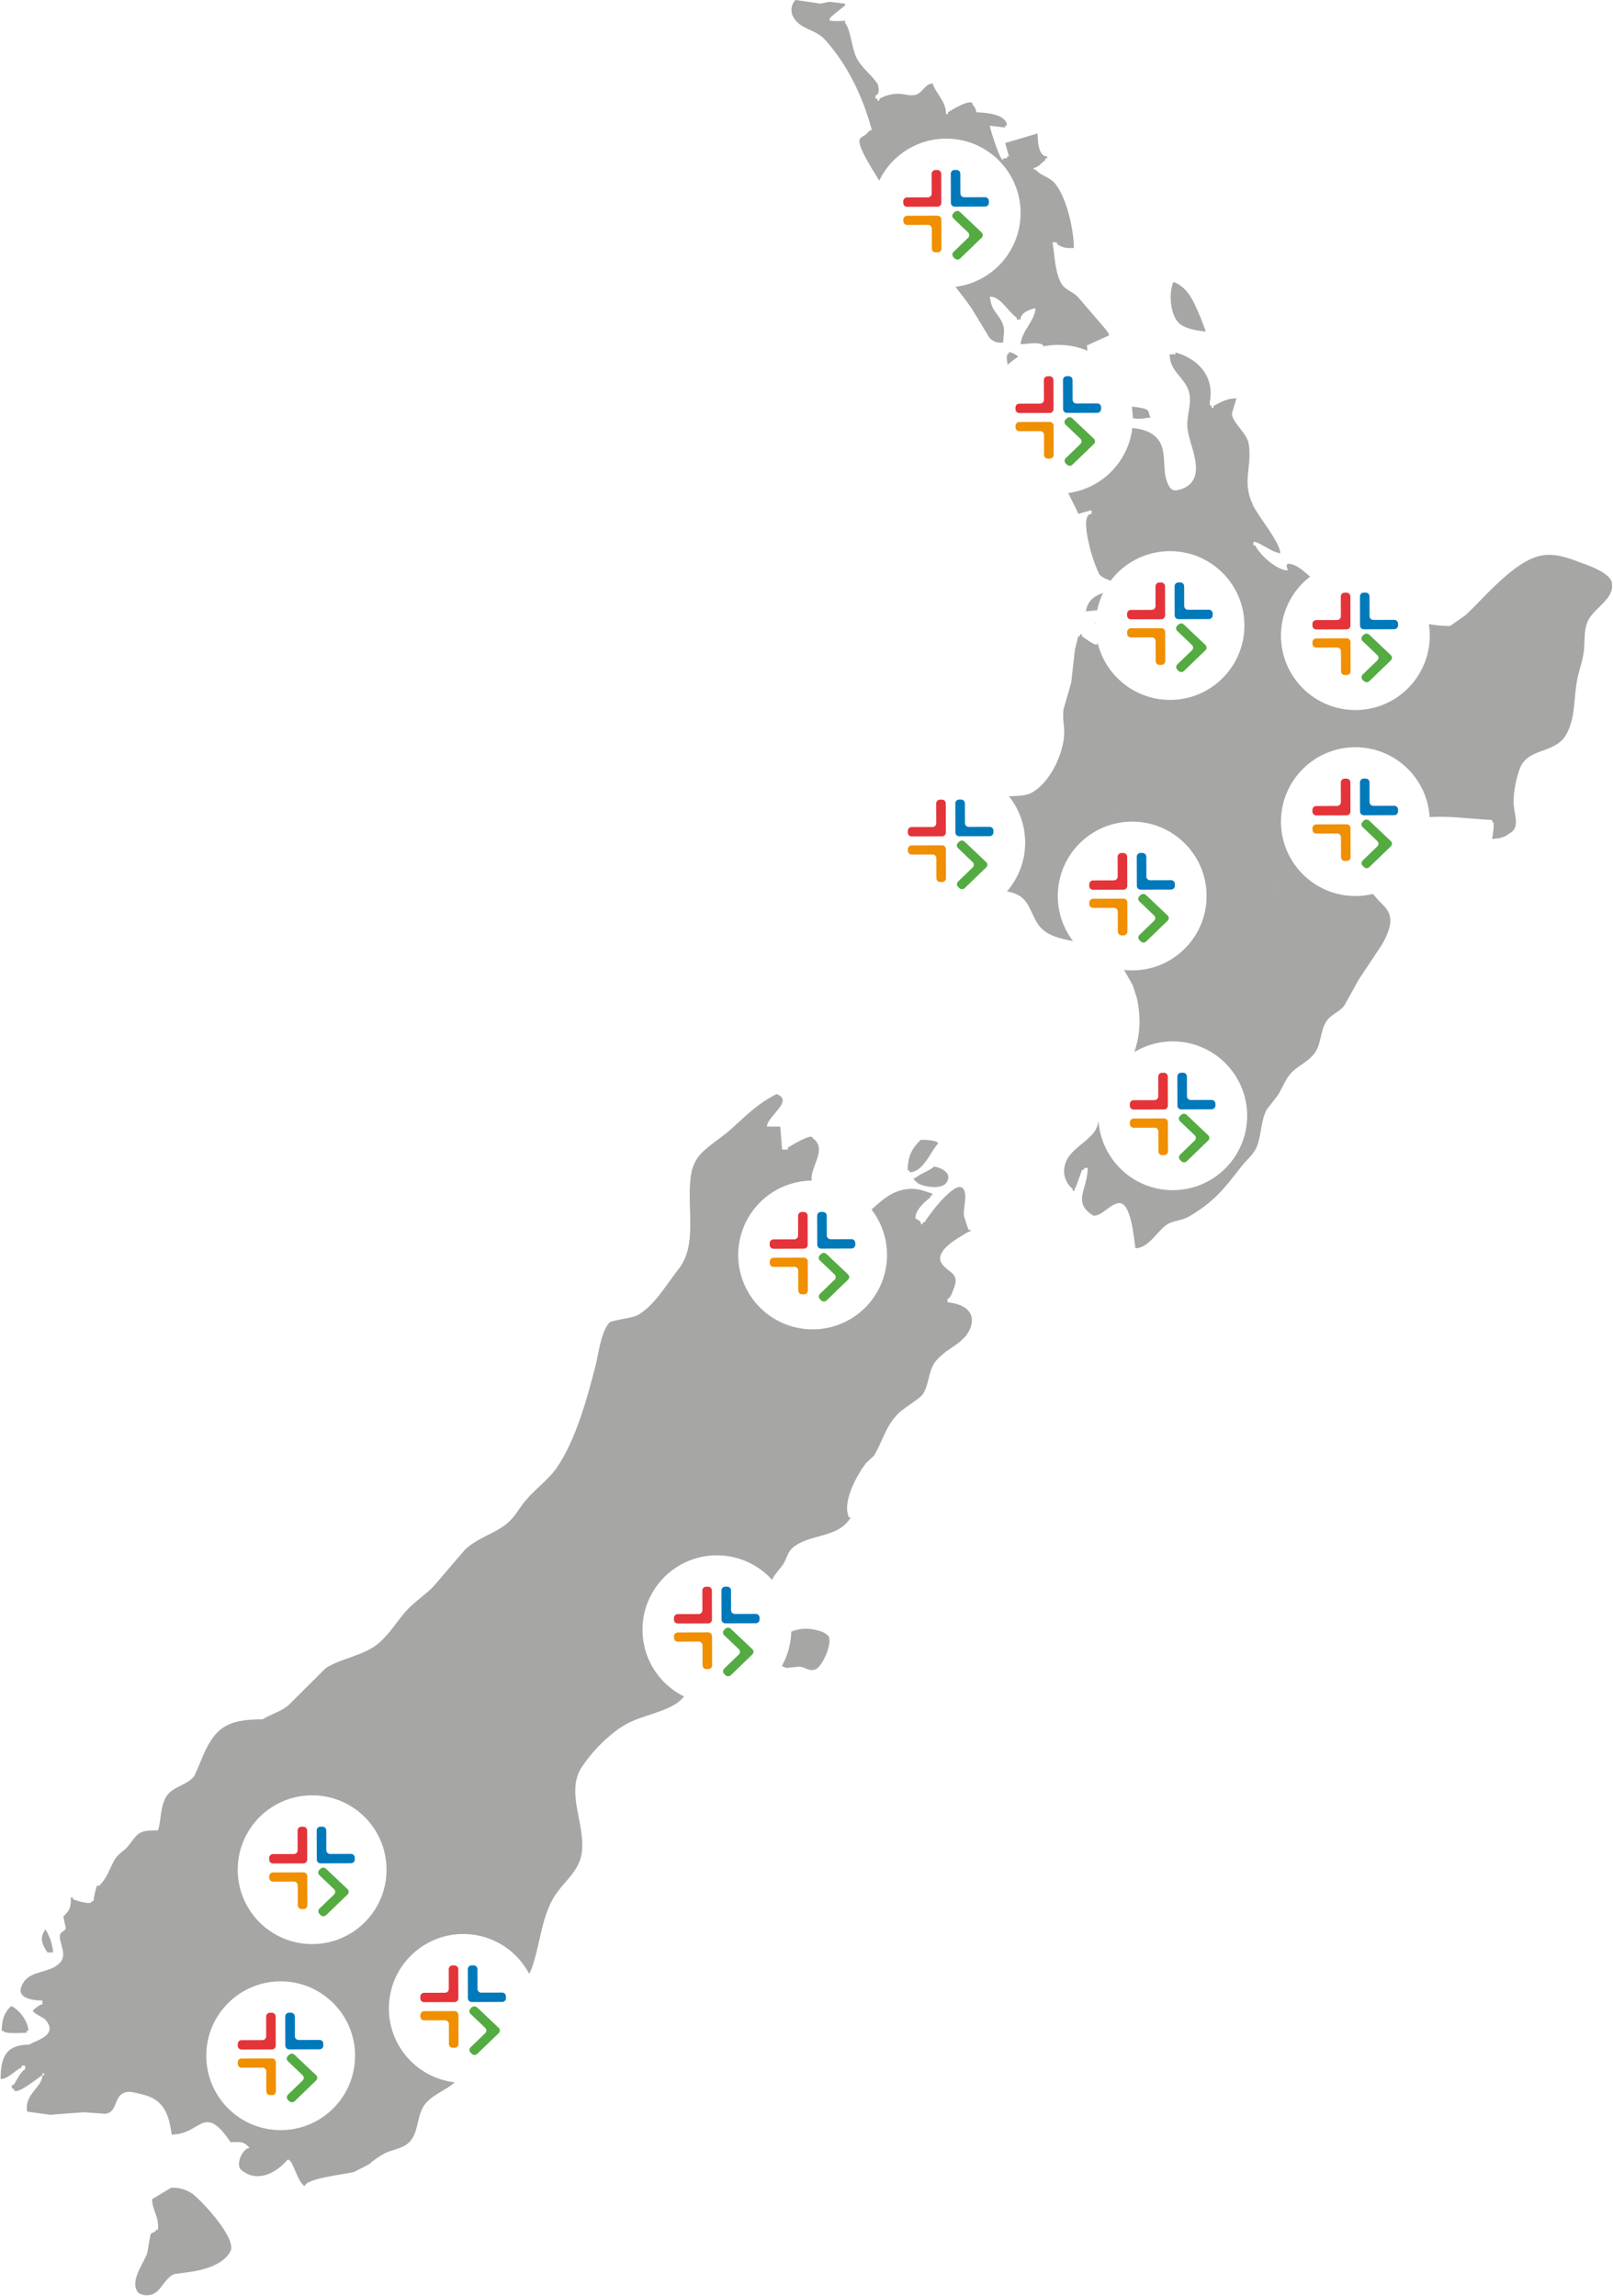
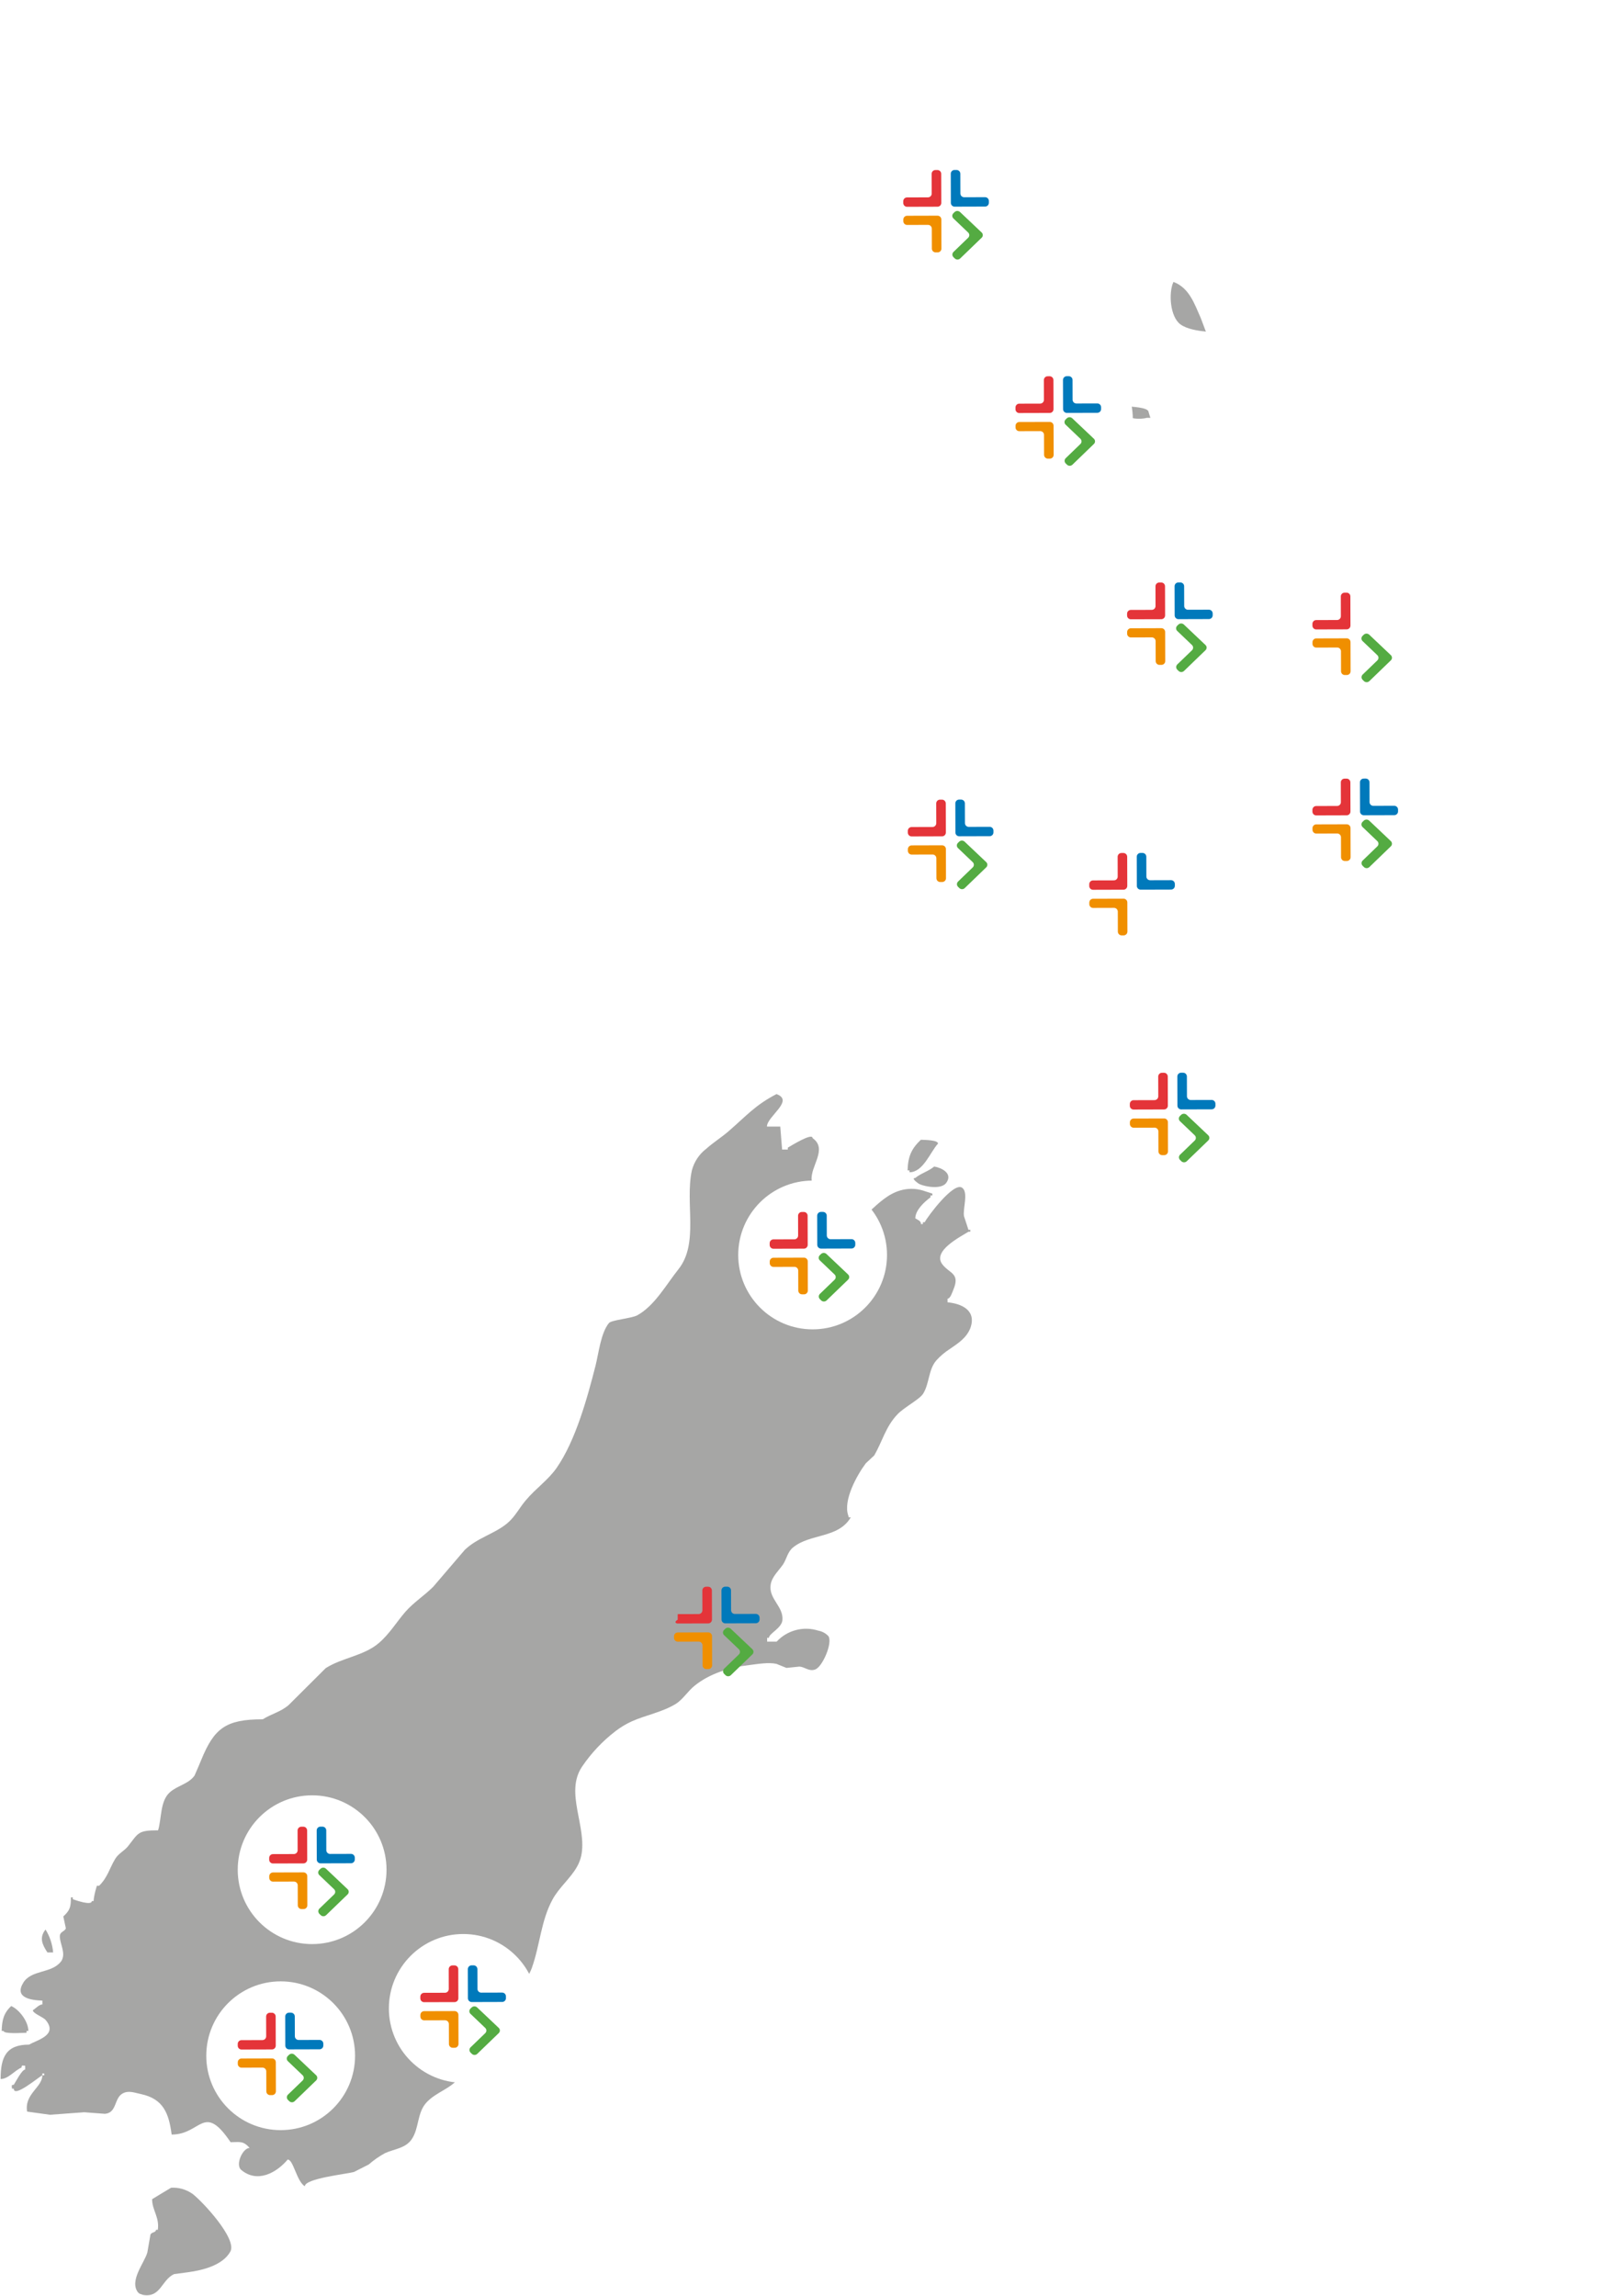
<svg xmlns="http://www.w3.org/2000/svg" width="477" height="679" viewBox="0 0 477 679" fill="none">
-   <path d="M476.575 171.94C475.616 169.435 470.475 167.49 468.265 166.691C464.838 165.438 461.173 163.851 457.078 164.131C456.635 164.16 456.196 164.221 455.763 164.315C447.83 165.881 439.197 176.498 433.431 181.91L428.829 185.15C420.519 185.15 415.141 182.374 408.351 179.75C402.304 177.417 396.333 175.742 390.599 172.88C387.603 171.368 385.21 167.717 381.858 166.853C380.058 166.4 380.446 167.458 380.834 168.711C377.601 168.711 372.546 164.121 371.242 161.366C370.304 161.366 370.692 161.01 370.692 160.232C372.503 160.232 375.564 163.148 378.593 163.624C378.593 160.383 372.061 152.726 370.455 149.312V149.204C367.222 142.259 370.304 138.317 369.302 131.426C368.796 127.981 364.312 125.01 364.312 122.245C364.775 120.787 365.217 119.297 365.659 117.817C362.835 117.817 361.068 118.897 358.88 120.074V120.625H358.33V120.074C357.371 120.074 357.845 118.573 357.931 117.838C358.718 110.677 353.857 105.957 347.606 104.24V104.791H345.903C345.903 109.911 350.214 111.423 351.551 115.732C352.629 119.232 350.883 122.569 351.13 126.285C351.432 131.037 355.927 138.609 352.208 142.864C351.368 143.749 350.308 144.394 349.137 144.733C347.24 145.348 346.302 145.1 345.407 143.242C344.844 141.969 344.515 140.604 344.437 139.214C344.136 135.898 344.437 132.323 342.357 129.828C338.628 125.388 331.482 126.857 325.759 126.08L324.875 125.939C325.227 125.464 325.419 124.889 325.425 124.297C325.369 123.203 324.765 122.212 323.819 121.662C324.025 121.321 324.195 120.959 324.326 120.582C325.242 118.033 325.199 114.155 323.83 112.827C322.461 111.498 320.597 111.433 319.163 110.667C318.085 110.667 318.171 109.316 318.031 108.398C321.631 108.398 321.858 104.758 321.416 102.177C323.496 101.248 325.565 100.287 327.624 99.347C328.702 99.347 326.794 97.187 326.32 96.647L318.775 87.833C317.029 86.084 314.83 85.814 313.645 83.448C311.92 79.981 311.91 75.607 311.252 71.664H312.492C312.492 72.669 314.895 73.36 315.876 73.36H317.568C317.568 67.722 315.218 57.58 311.608 53.854C310.023 52.212 307.674 51.942 306.273 50.17C305.518 50.17 305.734 50.343 305.734 49.63C306.93 49.63 308.202 47.978 309.118 47.362V46.811C309.862 46.811 309.668 46.995 309.668 46.261C306.93 46.261 306.898 41.389 306.844 39.477L297.251 42.307C297.64 43.636 298.006 44.932 298.383 46.261C297.618 46.261 297.834 46.066 297.834 46.811H296.648V47.362C295.678 47.362 292.93 38.646 292.692 37.177L297.208 37.728V37.177H297.758C297.758 33.731 291.291 33.288 288.726 33.224C288.631 32.371 288.251 31.576 287.648 30.966C287.648 28.633 280.988 32.781 280.319 33.224V33.764H279.77C279.77 29.843 276.827 27.877 275.814 24.713C273.659 24.713 272.807 27.337 271.04 27.953C269.272 28.569 267.483 27.748 265.651 27.726C263.683 27.746 261.751 28.262 260.035 29.227V29.778H259.486V29.227C258.623 29.227 258.936 28.882 258.936 28.147C259.809 28.147 259.777 27.175 259.895 26.408C259.809 25.955 259.712 25.48 259.626 24.993C257.869 22.185 254.937 20.23 253.418 17.335C251.715 14.095 251.919 9.775 249.904 6.675V6.124C248.406 6.27 246.897 6.27 245.399 6.124V5.584C244.763 5.584 248.923 2.43 249.904 1.62V1.08L245.399 0.529C244.461 0.724 243.513 0.896 242.575 1.08C240.139 0.702 237.693 0.313 235.235 0C234.386 0.893 233.958 2.108 234.06 3.337C234.147 3.705 234.211 4.061 234.287 4.418C236.205 8.803 240.969 8.446 243.879 11.654C250.702 19.161 255.239 28.774 257.815 38.473C256.888 38.473 256.629 39.391 255.929 39.866C255.228 40.342 254.323 40.644 254.161 41.454C253.644 43.96 259.841 52.817 261.199 55.495H261.738C261.738 56.23 261.555 56.035 262.288 56.035V55.495C263.193 55.495 263.258 54.556 263.581 53.854C264.196 52.439 264.659 49.728 266.136 48.917C270.253 46.628 271.859 49.998 274.144 43.603H275.221V44.154C276.159 44.154 275.739 45.083 275.685 45.828C275.211 51.909 266.771 53.497 267.871 59.87C268.485 63.499 271.977 66.674 273.777 69.785C275.308 72.863 276.827 75.942 278.369 79.02C281.041 83.275 284.577 87.131 287.379 91.279L292.542 99.812C293.548 101.018 295.129 101.58 296.669 101.281C296.669 99.39 297.273 97.662 296.562 95.88C295.182 92.456 293.145 92.165 292.746 87.704C295.98 87.704 298.135 92.305 300.647 93.914C300.647 94.843 300.981 94.465 301.778 94.465C301.778 92.024 306.273 91.009 306.251 91.225C305.842 95.156 302.274 97.706 301.778 101.799C303.815 101.799 306.089 101.14 307.986 101.799C309.495 101.799 309.625 111.952 309.064 113.68C309.064 112.838 306.477 112.146 305.701 111.379C302.975 108.733 302.403 105.007 298.351 104.067V104.618C297.273 104.618 297.887 107.145 298.006 107.956C298.857 113.712 302.608 118.292 304.731 123.455C305.809 126.036 305.928 129.19 307.275 131.631H307.512C307.717 131.992 307.951 132.335 308.213 132.657L308.31 132.755C309.194 133.868 310.568 134.474 311.985 134.375C314.087 134.159 315.326 132.053 317.277 131.545C321.707 130.346 328.346 132.571 327.85 137.853L325.511 137.194C323.183 136.805 321.135 137.907 319.389 138.987V139.538H318.851C318.851 138.015 315.154 135.509 314.119 137.269C312.211 140.51 317.773 148.848 318.851 151.969L322.795 150.889V151.969C320.64 151.969 320.941 156.16 321.944 160.481C322.624 163.663 323.654 166.76 325.015 169.715C325.986 171.184 328.195 171.444 329.564 172.329C330.501 172.329 330.113 173.237 330.113 174.036L327.214 175.008C323.981 176.088 321.825 177.071 321.082 180.819C322.968 180.646 324.832 180.441 326.729 180.268V180.819H326.18C326.18 182.126 324.821 183.346 323.916 184.21C323.916 186.457 326.923 188.369 324.466 190.432C324.466 191.512 320.758 188.714 319.95 188.163V187.623H319.4C319.4 188.369 319.573 188.163 318.861 188.163C318.538 189.503 318.204 190.821 317.88 192.149C317.514 195.389 317.126 198.576 316.803 201.794C316.048 204.43 315.294 207.044 314.529 209.679C314.065 212.541 314.97 215.155 314.636 218.093C314.648 218.113 314.648 218.138 314.636 218.158C313.968 223.774 310.573 230.968 305.658 234.122C302.328 236.282 297.737 234.77 294.083 236.282C289.384 236.282 284.577 239.284 281.322 242.179C279.724 243.382 278.639 245.145 278.282 247.115C277.862 251.641 283.488 259.979 287.541 261.848C291.593 263.716 297.327 262.571 301.282 264.818C305.238 267.064 305.141 272.789 309.043 275.489C311.608 277.282 314.658 277.79 317.73 278.427C318.484 278.578 319.239 278.73 319.993 278.924C325.049 280.013 329.525 282.937 332.56 287.133L334.931 291.302C335.362 292.598 335.761 293.862 336.192 295.136C336.639 297.135 336.899 299.17 336.968 301.217C337.227 309.037 334.241 314.988 330.124 321.62L328.917 323.262L326.19 327.01C324.897 329.505 325.263 332.583 323.517 334.884C320.931 338.254 316.134 340.144 314.949 344.453C314.176 347.088 315.075 349.93 317.223 351.636V352.176H317.773V351.636C318.107 351.636 319.583 346.873 320.025 345.976H320.575C320.575 345.112 320.909 345.436 321.653 345.436C321.653 351.625 317.342 355.157 322.526 359.002C322.774 359.186 323.065 359.38 323.356 359.553C326.083 359.553 327.99 356.313 330.706 355.848C334.522 355.135 335.341 366.466 335.761 369.166C339.652 369.166 342.228 364.122 345.052 362.199C346.819 361 349.525 360.979 351.421 359.899C358.869 355.578 361.801 351.852 367.06 345.058C368.472 343.2 370.531 341.591 371.479 339.582C373.074 336.104 372.773 331.503 374.594 328.165L376.642 325.53L377.935 323.856C379.358 321.577 380.231 318.769 382.311 316.857C384.391 314.945 386.999 313.865 388.778 311.456C389 311.148 389.198 310.823 389.371 310.484C390.739 307.806 390.599 304.403 392.324 301.952C393.596 300.094 396.01 299.273 397.443 297.566C398.88 295.025 400.296 292.472 401.69 289.909C404.083 286.308 406.468 282.708 408.846 279.108C415.906 266.298 404.654 269.214 403.986 258.272C403.792 255.41 405.99 254.168 407.348 252.051C409.116 249.254 410.948 245.905 413.901 244.058C420.724 239.803 433.075 242.233 441.288 242.503V243.054C442.226 243.054 441.342 247.083 441.288 248.141C442.032 248.076 442.743 247.99 443.444 247.893L445.082 247.353C445.75 246.931 446.407 246.489 447.076 246.057C447.259 245.884 447.41 245.711 447.582 245.517C449.167 243.702 447.582 239.749 447.582 237.2V236.8C447.721 233.559 448.35 230.358 449.447 227.306C451.753 221.225 459.276 222.932 462.812 217.834C463.027 217.499 463.21 217.153 463.426 216.754C465.883 212.044 465.366 206.644 466.379 201.2C466.95 198.025 468.136 195.379 468.438 192.009C468.664 189.276 468.438 186.781 469.3 184.318C470.615 180.408 476.176 178.011 476.726 173.895V172.815C476.701 172.52 476.65 172.227 476.575 171.94ZM311.414 131.08L311.662 130.918L311.414 131.08ZM309.377 132.161L309.678 132.02L309.377 132.161ZM310.401 131.664L310.713 131.48L310.401 131.664ZM317.87 120.668C317.87 120.992 317.773 121.316 317.708 121.63C317.773 121.327 317.827 121.003 317.87 120.679V120.668ZM317.633 121.954L317.492 122.548L317.633 121.954ZM317.385 122.937C317.331 123.099 317.288 123.271 317.223 123.423C317.285 123.267 317.339 123.108 317.385 122.947V122.937ZM317.083 123.876C317.083 123.984 317.007 124.071 316.975 124.168C316.964 124.071 317.007 123.984 317.04 123.887L317.083 123.876ZM316.512 125.259L316.436 125.399L316.512 125.259ZM316.134 126.004L316.059 126.134L316.134 126.004ZM378.765 260.789L378.625 260.951L378.765 260.789ZM371.468 277.919L371.856 277.811L371.468 277.919ZM372.018 277.736L372.191 277.66L372.018 277.736ZM325.975 241.142C326.18 241.142 326.686 241.239 327.311 241.326C326.877 241.238 326.438 241.176 325.996 241.142H325.975ZM330.534 239.662V239.403C330.544 239.489 330.544 239.576 330.534 239.662ZM330.534 239.263C330.523 239.11 330.501 238.959 330.469 238.809C330.505 238.958 330.53 239.11 330.545 239.263H330.534ZM330.534 240.148C330.521 240.204 330.503 240.258 330.48 240.311C330.503 240.258 330.521 240.204 330.534 240.148ZM330.534 239.803V240.019C330.528 239.947 330.528 239.875 330.534 239.803ZM330.146 240.786C330.187 240.754 330.22 240.714 330.243 240.667L330.178 240.786H330.146ZM330.307 240.57C330.339 240.527 330.364 240.479 330.383 240.429L330.318 240.57H330.307ZM329.963 240.969L330.07 240.872L329.963 240.969ZM327.893 242.687L327.688 242.546C327.753 242.598 327.822 242.645 327.893 242.687ZM327.344 241.326H327.591H327.344ZM329.187 243.486L329.025 243.378L329.187 243.486ZM328.852 241.326H329.079H328.863H328.852ZM329.143 241.326L329.413 241.261L329.143 241.337V241.326ZM329.456 241.25C329.526 241.235 329.592 241.206 329.65 241.164C329.589 241.201 329.524 241.23 329.456 241.25ZM329.736 241.121C329.787 241.098 329.834 241.069 329.876 241.034C329.834 241.069 329.787 241.098 329.736 241.121ZM338.423 332.983L338.326 333.177L338.423 332.983ZM337.96 333.836L337.82 334.02L337.96 333.836ZM337.41 334.722L337.335 334.84L337.41 334.722ZM336.731 335.564L336.591 335.715C336.688 335.705 336.763 335.661 336.763 335.607L336.731 335.564ZM336.095 336.223L335.88 336.407C335.97 336.357 336.05 336.291 336.117 336.212L336.095 336.223ZM335.373 336.817L335.147 336.979L335.373 336.817ZM340.288 328.706L340.59 327.993L340.288 328.706ZM340.73 327.69C340.881 327.355 341.032 327.031 341.193 326.718C341.064 327.075 340.913 327.399 340.762 327.733L340.73 327.69ZM376.426 264.353C376.426 264.289 376.426 264.235 376.502 264.17C376.577 264.105 376.48 264.332 376.459 264.397L376.426 264.353ZM376.685 263.738L376.793 263.511L376.685 263.738ZM376.976 263.133L377.105 262.906L376.976 263.133ZM377.31 262.55C377.353 262.472 377.4 262.396 377.45 262.323C377.409 262.411 377.373 262.501 377.342 262.593L377.31 262.55ZM377.677 262.01L377.827 261.783C377.769 261.842 377.721 261.912 377.687 261.988L377.677 262.01ZM378.075 261.459L378.237 261.264L378.075 261.459ZM438.637 190.961L437.914 191.857L438.637 190.961ZM437.71 192.041L437.16 192.667L437.71 192.041ZM437.009 192.84L436.406 193.51L437.009 192.84Z" fill="#A6A6A5" />
  <path d="M349.061 95.923C350.969 97.327 354.116 97.803 356.606 98.083C356.11 96.744 355.593 95.383 355.086 94.044C353.232 89.885 351.691 85.111 347.013 83.383C345.494 86.678 346.043 93.698 349.061 95.923ZM325.576 119.61C326.806 120.24 328.153 120.607 329.531 120.69V120.139H328.982C328.96 119.167 326.503 119.61 325.576 119.61ZM339.124 123.574H340.202C340.029 123.023 339.835 122.494 339.663 121.867C339.663 120.441 334.349 120.258 332.883 120.171C330.534 123.747 336.645 124.287 339.124 123.574Z" fill="#A6A6A5" />
  <path d="M280.209 385.169V384.088C281.069 384.088 281.649 382.079 281.982 381.302C283.97 376.528 280.714 376.647 278.661 373.914C275.652 369.928 284.164 365.727 286.399 364.29H286.937C286.937 363.534 287.119 363.75 286.399 363.75C285.959 362.4 285.518 361.039 285.077 359.7C284.658 357.54 286.528 352.452 284.422 351.221C281.875 349.709 274.416 359.646 273.449 361.482H272.911V362.033H272.363C272.363 361.061 271.385 360.78 270.676 360.337C270.676 357.896 273.406 355.412 275.179 354.116V353.565H275.727V353.014L272.847 352.085C270.685 351.448 268.388 351.448 266.226 352.085C262.54 353.165 259.875 355.801 256.973 358.425C252.308 362.541 247.386 365.532 240.852 365.986V365.446C239.777 365.446 240.647 363.394 240.852 362.616C241.4 360.456 242.442 358.89 242.163 356.427C241.453 353.954 240.733 351.502 240.013 349.007C239.659 344.805 244.85 339.805 240.293 336.597C240.293 334.901 233.844 338.919 232.974 339.427V339.977H231.286C231.114 337.716 230.932 335.452 230.738 333.184H226.805C226.805 330.17 235.005 325.526 229.62 323.582C223.258 326.897 220.84 329.922 215.337 334.674C213.37 336.359 210.931 337.914 208.889 339.729C206.767 341.338 205.252 343.623 204.59 346.21C202.526 355.93 206.739 367.682 200.645 375.372C196.991 379.952 193.606 386.173 188.447 389.014C186.749 389.932 180.816 390.375 180.064 391.314C177.678 394.241 177.044 400.16 176.13 403.843C173.648 413.564 170.198 426.115 164.577 434.183C162.04 437.791 158.472 440.178 155.538 443.667C153.561 445.956 152.4 448.505 150.014 450.514C146.252 453.647 141.244 454.781 137.482 458.345C134.38 461.996 131.256 465.647 128.11 469.297C125.424 471.976 122.307 473.909 119.813 476.782C117.32 479.655 115.224 483.198 112.032 485.941C107.551 489.765 101.177 490.262 96.32 493.362C92.651 497.02 88.986 500.67 85.325 504.314C82.95 506.323 80.231 506.906 77.705 508.494C66.732 508.494 63.325 511.162 59.499 520.537C59.273 521.088 59.037 521.617 58.811 522.179C58.381 523.172 57.951 524.155 57.532 525.138C55.727 527.666 52.384 528.108 50.202 530.107C47.311 532.699 47.827 537.808 46.752 541.329C40.723 541.329 40.97 542.085 37.853 546.049C36.693 547.475 34.941 548.209 33.984 549.916C32.297 552.778 31.835 555.219 29.309 557.735H28.761C28.761 556.947 27.686 560.911 27.686 562.25H27.149C27.149 563.698 22.345 562.002 21.517 561.699V561.159H20.969C20.969 563.946 20.722 564.983 18.723 566.808C18.981 567.996 19.228 569.163 19.475 570.329C19.056 571.409 17.573 571.204 17.702 572.932C17.842 575.211 19.529 577.739 18.143 579.996C18.081 580.084 18.013 580.167 17.938 580.245C15.144 583.712 9.254 582.524 6.879 586.412C4.16 590.862 9.136 591.575 12.532 591.694V592.828C11.544 592.828 10.49 594.102 9.717 594.524C9.717 595.517 12.726 596.5 13.521 597.451C17.272 601.955 10.802 603.38 8.62 604.709C1.796 604.709 0.184 608.414 0.184 614.883C2.484 614.883 4.321 612.324 6.374 611.492C6.374 610.628 6.707 610.952 7.449 610.952V612.086C6.503 612.086 4.665 615.672 4.074 616.601C3.214 616.601 3.537 616.936 3.537 617.735H4.074C4.074 620.575 11.533 614.224 12.522 613.782V613.231H13.059C13.059 613.976 13.242 613.782 12.522 613.782C12.522 617.368 7.148 619.29 8.019 624.518C10.265 624.842 12.522 625.144 14.768 625.457L24.903 624.712L31.04 625.177C34.726 624.842 33.619 620.381 36.478 619.042C38.23 618.21 40.143 619.042 41.755 619.355C48.203 620.759 49.934 624.896 50.761 631.312C59.553 631.312 60.176 621.71 68.194 633.569C70.913 633.569 71.869 633.072 73.825 635.265C71.783 635.265 69.526 640.19 71.31 641.745C76.039 645.752 81.714 642.696 85.078 638.699C86.765 638.699 87.689 645.083 90.14 646.617C90.14 644.294 102.306 643.02 104.67 642.383L109.066 640.147C110.549 638.843 112.176 637.712 113.913 636.777C116.589 635.567 119.91 635.394 121.737 632.716C124.016 629.378 123.274 624.853 126.165 621.774C129.056 618.696 133.087 617.886 135.838 614.473C138.589 611.06 138.568 606.07 141.835 603.024C144.49 600.529 148.918 603.521 151.4 601.263C151.86 600.672 152.079 599.927 152.013 599.179C151.862 597.159 150.411 595.938 150.938 593.627C151.884 589.415 155.839 586.066 157.29 581.994C159.708 575.157 159.977 568.115 163.373 561.829C165.286 558.265 168.682 555.575 170.627 552.108C171.204 551.097 171.628 550.005 171.885 548.868C173.68 540.227 166.92 530.215 172.132 522.492C174.863 518.462 178.223 514.902 182.084 511.95C183.565 510.816 185.169 509.856 186.867 509.088C191.101 507.209 195.798 506.388 199.764 503.99C201.978 502.629 203.418 500.123 205.471 498.514C209.942 494.928 215.842 493.113 221.807 492.422C224.15 492.13 227.256 491.59 229.599 492.098L232.576 493.297C233.855 493.178 235.123 493.038 236.381 492.908C238.068 492.995 239.218 494.463 241.12 493.74C243.27 492.897 246.257 485.887 245 483.922C244.205 483.061 243.152 482.485 242.001 482.28C237.615 480.874 232.814 482.136 229.674 485.52H226.858V484.386H227.396C227.396 483.144 231.114 481.556 231.372 479.223C231.791 475.097 227.213 472.916 227.912 468.617C228.277 466.284 230.297 464.556 231.587 462.655C232.662 461.013 232.877 459.004 234.511 457.675C239.573 453.506 247.945 455.029 251.599 448.754C250.739 448.754 251.137 449.024 250.857 448.246C249.224 443.721 253.534 436.095 256.059 432.758C256.887 432.002 257.693 431.224 258.542 430.446C260.896 426.363 261.906 422 265.302 418.403C267.269 416.243 271.89 413.932 272.986 412.203C274.889 409.125 274.502 405.161 276.888 402.353C278.075 401.044 279.431 399.9 280.918 398.951C283.369 397.255 285.83 395.71 286.98 392.729C288.839 387.394 284.153 385.536 280.209 385.169ZM150.54 475.421C150.25 475.756 149.949 476.08 149.67 476.426C149.96 476.069 150.25 475.756 150.54 475.421ZM96.642 512.026L96.911 511.961L96.642 512.026ZM70.042 532.753H69.881H70.042ZM69.064 532.504L68.935 532.45L69.064 532.504Z" fill="#A6A6A5" />
  <path d="M268.957 346.706C273.03 346.706 275.105 340.69 277.394 338.228C277.394 337.148 273.471 337.148 272.321 337.094C269.548 339.707 268.517 342.019 268.388 346.145H268.936L268.957 346.706ZM270.645 348.402C269.301 348.402 271.461 350.001 271.956 350.227C273.804 351.038 278.34 351.794 279.791 349.893C281.94 347.009 278.34 345.345 276.265 345.011C274.471 346.49 272.375 346.976 270.645 348.402ZM15.715 577.447C15.505 575.041 14.736 572.717 13.468 570.664C11.502 573.127 12.533 575.157 14.017 577.447H15.715ZM7.837 601.209V600.658H8.385C8.385 597.861 5.655 594.297 3.312 593.303C1.087 595.388 0.593 597.44 0.496 600.658H1.044C1.087 601.641 6.601 601.209 7.88 601.209H7.837ZM56.759 648.734C54.948 647.502 52.783 646.906 50.601 647.038C48.742 648.118 46.861 649.295 44.98 650.429C44.98 653.67 47.226 655.83 46.667 659.48H46.119C46.119 660.366 44.84 660.064 44.486 660.928C44.185 662.699 43.873 664.449 43.572 666.199C42.691 669.288 38.198 674.472 40.788 677.972L41.251 678.361L42.261 678.728C47.527 679.7 47.796 674.202 51.514 672.571L55.599 672.031C59.897 671.448 65.852 670.001 68.119 665.918C70.215 662.181 59.769 650.937 56.759 648.712V648.734Z" fill="#A6A6A5" />
  <g filter="url(#filter0_d)">
    <path d="M400.812 263C412.964 263 422.812 253.15 422.812 241C422.812 228.85 412.964 219 400.812 219C388.663 219 378.812 228.85 378.812 241C378.812 253.15 388.663 263 400.812 263Z" fill="white" />
    <path fill-rule="evenodd" clip-rule="evenodd" d="M397.619 228.282C397.006 228.285 396.51 228.785 396.511 229.4L396.527 235.252C396.527 235.867 396.032 236.367 395.419 236.371L389.223 236.388C388.61 236.391 388.115 236.891 388.115 237.507V238.048C388.119 238.664 388.617 239.16 389.23 239.16L398.251 239.135C398.865 239.131 399.36 238.631 399.36 238.016L399.335 229.392C399.331 228.777 398.833 228.28 398.22 228.28L397.619 228.282Z" fill="#E43439" />
    <path fill-rule="evenodd" clip-rule="evenodd" d="M403.875 228.263C404.488 228.263 404.986 228.76 404.991 229.375L405.007 235.225C405.011 235.841 405.509 236.338 406.122 236.337L412.318 236.32C412.93 236.32 413.428 236.817 413.432 237.432V237.973C413.433 238.589 412.937 239.089 412.324 239.093L403.303 239.119C402.69 239.119 402.192 238.622 402.188 238.007L402.164 229.384C402.163 228.768 402.658 228.268 403.272 228.264L403.875 228.263Z" fill="#0079BB" />
    <path fill-rule="evenodd" clip-rule="evenodd" d="M397.689 252.645C397.076 252.644 396.578 252.147 396.574 251.532L396.557 245.622C396.553 245.007 396.055 244.511 395.443 244.511L389.247 244.529C388.634 244.529 388.136 244.032 388.133 243.417V242.935C388.133 242.319 388.628 241.819 389.241 241.815L398.262 241.79C398.875 241.79 399.373 242.287 399.376 242.902L399.401 251.524C399.401 252.14 398.906 252.64 398.293 252.643L397.689 252.645Z" fill="#F08F00" />
    <path fill-rule="evenodd" clip-rule="evenodd" d="M402.964 254.062C402.755 253.857 402.637 253.576 402.638 253.283C402.64 252.99 402.76 252.71 402.971 252.508L407.313 248.315C407.523 248.114 407.642 247.834 407.641 247.543C407.64 247.251 407.52 246.972 407.308 246.772L402.943 242.606C402.731 242.407 402.61 242.128 402.609 241.836C402.608 241.544 402.728 241.265 402.938 241.064L403.296 240.716C403.748 240.29 404.45 240.287 404.906 240.708L411.3 246.763C411.513 246.962 411.634 247.24 411.635 247.531C411.637 247.823 411.518 248.102 411.307 248.302L404.943 254.448C404.495 254.873 403.793 254.87 403.349 254.441L402.964 254.062Z" fill="#54AB42" />
  </g>
  <g filter="url(#filter1_d)">
    <path d="M400.812 208C412.964 208 422.812 198.15 422.812 186C422.812 173.85 412.964 164 400.812 164C388.663 164 378.812 173.85 378.812 186C378.812 198.15 388.663 208 400.812 208Z" fill="white" />
    <path fill-rule="evenodd" clip-rule="evenodd" d="M397.619 173.282C397.006 173.285 396.51 173.785 396.511 174.4L396.527 180.252C396.527 180.867 396.032 181.367 395.419 181.371L389.223 181.388C388.61 181.391 388.115 181.891 388.115 182.507V183.048C388.119 183.664 388.617 184.16 389.23 184.16L398.251 184.135C398.865 184.131 399.36 183.631 399.36 183.016L399.335 174.392C399.331 173.777 398.833 173.28 398.22 173.28L397.619 173.282Z" fill="#E43439" />
-     <path fill-rule="evenodd" clip-rule="evenodd" d="M403.875 173.263C404.488 173.263 404.986 173.76 404.991 174.375L405.007 180.225C405.011 180.841 405.509 181.338 406.122 181.337L412.318 181.32C412.93 181.32 413.428 181.817 413.432 182.432V182.973C413.433 183.589 412.937 184.089 412.324 184.093L403.303 184.119C402.69 184.119 402.192 183.622 402.188 183.007L402.164 174.384C402.163 173.768 402.658 173.268 403.272 173.264L403.875 173.263Z" fill="#0079BB" />
    <path fill-rule="evenodd" clip-rule="evenodd" d="M397.689 197.645C397.076 197.644 396.578 197.147 396.574 196.532L396.557 190.622C396.553 190.007 396.055 189.511 395.443 189.511L389.247 189.529C388.634 189.529 388.136 189.032 388.133 188.417V187.935C388.133 187.319 388.628 186.819 389.241 186.815L398.262 186.79C398.875 186.79 399.373 187.287 399.376 187.902L399.401 196.524C399.401 197.14 398.906 197.64 398.293 197.643L397.689 197.645Z" fill="#F08F00" />
    <path fill-rule="evenodd" clip-rule="evenodd" d="M402.964 199.062C402.755 198.857 402.637 198.576 402.638 198.283C402.64 197.99 402.76 197.71 402.971 197.508L407.313 193.315C407.523 193.114 407.642 192.834 407.641 192.543C407.64 192.251 407.52 191.972 407.308 191.772L402.943 187.606C402.731 187.407 402.61 187.128 402.609 186.836C402.608 186.544 402.728 186.265 402.938 186.064L403.296 185.716C403.748 185.29 404.45 185.287 404.906 185.708L411.3 191.763C411.513 191.962 411.634 192.24 411.635 192.531C411.637 192.823 411.518 193.102 411.307 193.302L404.943 199.448C404.495 199.873 403.793 199.87 403.349 199.441L402.964 199.062Z" fill="#54AB42" />
  </g>
  <g filter="url(#filter2_d)">
    <path d="M346.812 350C358.964 350 368.812 340.15 368.812 328C368.812 315.85 358.964 306 346.812 306C334.663 306 324.812 315.85 324.812 328C324.812 340.15 334.663 350 346.812 350Z" fill="white" />
    <path fill-rule="evenodd" clip-rule="evenodd" d="M343.619 315.282C343.006 315.285 342.51 315.785 342.511 316.4L342.527 322.252C342.527 322.867 342.032 323.367 341.419 323.371L335.223 323.388C334.61 323.391 334.115 323.891 334.115 324.507V325.048C334.119 325.664 334.617 326.16 335.23 326.16L344.251 326.135C344.865 326.131 345.36 325.631 345.36 325.016L345.335 316.392C345.331 315.777 344.833 315.28 344.22 315.28L343.619 315.282Z" fill="#E43439" />
    <path fill-rule="evenodd" clip-rule="evenodd" d="M349.875 315.263C350.488 315.263 350.986 315.76 350.991 316.375L351.007 322.225C351.011 322.841 351.509 323.338 352.122 323.337L358.318 323.32C358.93 323.32 359.428 323.817 359.432 324.432V324.973C359.433 325.589 358.937 326.089 358.324 326.093L349.303 326.119C348.69 326.119 348.192 325.622 348.188 325.007L348.164 316.384C348.163 315.768 348.658 315.268 349.272 315.264L349.875 315.263Z" fill="#0079BB" />
    <path fill-rule="evenodd" clip-rule="evenodd" d="M343.689 339.645C343.076 339.644 342.578 339.147 342.574 338.532L342.557 332.622C342.553 332.007 342.055 331.511 341.443 331.511L335.247 331.529C334.634 331.529 334.136 331.032 334.133 330.417V329.935C334.133 329.319 334.628 328.819 335.241 328.815L344.262 328.79C344.875 328.79 345.373 329.287 345.376 329.902L345.401 338.524C345.401 339.14 344.906 339.64 344.293 339.643L343.689 339.645Z" fill="#F08F00" />
    <path fill-rule="evenodd" clip-rule="evenodd" d="M348.964 341.062C348.755 340.857 348.637 340.576 348.638 340.283C348.64 339.99 348.76 339.71 348.971 339.508L353.313 335.315C353.523 335.114 353.642 334.834 353.641 334.543C353.64 334.251 353.52 333.972 353.308 333.772L348.943 329.606C348.731 329.407 348.61 329.128 348.609 328.836C348.608 328.544 348.728 328.265 348.938 328.064L349.296 327.716C349.748 327.29 350.45 327.287 350.906 327.708L357.3 333.763C357.513 333.962 357.634 334.24 357.635 334.531C357.637 334.823 357.518 335.102 357.307 335.302L350.943 341.448C350.495 341.873 349.793 341.87 349.349 341.441L348.964 341.062Z" fill="#54AB42" />
  </g>
  <g filter="url(#filter3_d)">
    <path d="M334.812 285C346.964 285 356.812 275.15 356.812 263C356.812 250.85 346.964 241 334.812 241C322.663 241 312.812 250.85 312.812 263C312.812 275.15 322.663 285 334.812 285Z" fill="white" />
    <path fill-rule="evenodd" clip-rule="evenodd" d="M331.619 250.282C331.006 250.285 330.51 250.785 330.511 251.4L330.527 257.252C330.527 257.867 330.032 258.367 329.419 258.371L323.223 258.388C322.61 258.391 322.115 258.891 322.115 259.507V260.048C322.119 260.664 322.617 261.16 323.23 261.16L332.251 261.135C332.865 261.131 333.36 260.631 333.36 260.016L333.335 251.392C333.331 250.777 332.833 250.28 332.22 250.28L331.619 250.282Z" fill="#E43439" />
    <path fill-rule="evenodd" clip-rule="evenodd" d="M337.875 250.263C338.488 250.263 338.986 250.76 338.991 251.375L339.007 257.225C339.011 257.841 339.509 258.338 340.122 258.337L346.318 258.32C346.93 258.32 347.428 258.817 347.432 259.432V259.973C347.433 260.589 346.937 261.089 346.324 261.093L337.303 261.119C336.69 261.119 336.192 260.622 336.188 260.007L336.164 251.384C336.163 250.768 336.658 250.268 337.272 250.264L337.875 250.263Z" fill="#0079BB" />
    <path fill-rule="evenodd" clip-rule="evenodd" d="M331.689 274.645C331.076 274.644 330.578 274.147 330.574 273.532L330.557 267.622C330.553 267.007 330.055 266.511 329.443 266.511L323.247 266.529C322.634 266.529 322.136 266.032 322.133 265.417V264.935C322.133 264.319 322.628 263.819 323.241 263.815L332.262 263.79C332.875 263.79 333.373 264.287 333.376 264.902L333.401 273.524C333.401 274.14 332.906 274.64 332.293 274.643L331.689 274.645Z" fill="#F08F00" />
-     <path fill-rule="evenodd" clip-rule="evenodd" d="M336.964 276.062C336.755 275.857 336.637 275.576 336.638 275.283C336.64 274.99 336.76 274.71 336.971 274.508L341.313 270.315C341.523 270.114 341.642 269.834 341.641 269.543C341.64 269.251 341.52 268.972 341.308 268.772L336.943 264.606C336.731 264.407 336.61 264.128 336.609 263.836C336.608 263.544 336.728 263.265 336.938 263.064L337.296 262.716C337.748 262.29 338.45 262.287 338.906 262.708L345.3 268.763C345.513 268.962 345.634 269.24 345.635 269.531C345.637 269.823 345.518 270.102 345.307 270.302L338.943 276.448C338.495 276.873 337.793 276.87 337.349 276.441L336.964 276.062Z" fill="#54AB42" />
  </g>
  <g filter="url(#filter4_d)">
    <path d="M281.162 269.217C293.312 269.217 303.162 259.368 303.162 247.217C303.162 235.067 293.312 225.217 281.162 225.217C269.011 225.217 259.162 235.067 259.162 247.217C259.162 259.368 269.011 269.217 281.162 269.217Z" fill="white" />
    <path fill-rule="evenodd" clip-rule="evenodd" d="M277.968 234.499C277.355 234.502 276.859 235.002 276.86 235.618L276.876 241.469C276.876 242.084 276.381 242.584 275.768 242.588L269.573 242.605C268.96 242.609 268.464 243.109 268.465 243.724V244.266C268.469 244.881 268.967 245.378 269.579 245.378L278.601 245.352C279.214 245.348 279.709 244.848 279.709 244.233L279.684 235.609C279.68 234.994 279.182 234.497 278.569 234.497L277.968 234.499Z" fill="#E43439" />
    <path fill-rule="evenodd" clip-rule="evenodd" d="M284.224 234.48C284.836 234.481 285.334 234.977 285.339 235.592L285.356 241.443C285.359 242.058 285.857 242.555 286.47 242.555L292.666 242.537C293.279 242.537 293.777 243.034 293.781 243.649V244.191C293.781 244.806 293.286 245.306 292.672 245.31L283.651 245.336C283.038 245.336 282.54 244.839 282.536 244.224L282.512 235.601C282.511 234.985 283.007 234.485 283.62 234.481L284.224 234.48Z" fill="#0079BB" />
    <path fill-rule="evenodd" clip-rule="evenodd" d="M278.036 258.862C277.423 258.861 276.925 258.365 276.921 257.75L276.904 251.839C276.9 251.225 276.403 250.728 275.79 250.728L269.594 250.746C268.981 250.746 268.484 250.249 268.48 249.634V249.152C268.48 248.537 268.975 248.037 269.588 248.032L278.609 248.007C279.222 248.007 279.72 248.504 279.723 249.119L279.748 257.742C279.748 258.357 279.253 258.857 278.64 258.861L278.036 258.862Z" fill="#F08F00" />
    <path fill-rule="evenodd" clip-rule="evenodd" d="M283.313 260.279C283.104 260.075 282.986 259.794 282.988 259.501C282.989 259.208 283.109 258.928 283.32 258.725L287.662 254.532C287.873 254.331 287.991 254.052 287.99 253.76C287.99 253.468 287.869 253.19 287.657 252.99L283.292 248.824C283.08 248.624 282.959 248.345 282.959 248.053C282.958 247.761 283.077 247.482 283.288 247.281L283.646 246.933C284.097 246.508 284.799 246.504 285.255 246.925L291.649 252.98C291.862 253.179 291.983 253.457 291.985 253.748C291.986 254.04 291.867 254.319 291.656 254.52L285.292 260.665C284.844 261.09 284.142 261.087 283.698 260.658L283.313 260.279Z" fill="#54AB42" />
  </g>
  <g filter="url(#filter5_d)">
    <path d="M346 205C358.15 205 368 195.15 368 183C368 170.85 358.15 161 346 161C333.85 161 324 170.85 324 183C324 195.15 333.85 205 346 205Z" fill="white" />
    <path fill-rule="evenodd" clip-rule="evenodd" d="M342.806 170.282C342.193 170.285 341.698 170.785 341.698 171.4L341.714 177.252C341.714 177.867 341.22 178.367 340.607 178.371L334.411 178.388C333.798 178.391 333.303 178.891 333.303 179.507V180.048C333.307 180.664 333.805 181.16 334.418 181.16L343.439 181.135C344.052 181.131 344.547 180.631 344.547 180.016L344.522 171.392C344.519 170.777 344.02 170.28 343.407 170.28L342.806 170.282Z" fill="#E43439" />
    <path fill-rule="evenodd" clip-rule="evenodd" d="M349.062 170.263C349.675 170.263 350.173 170.76 350.177 171.375L350.194 177.225C350.197 177.841 350.695 178.338 351.308 178.337L357.504 178.32C358.117 178.32 358.615 178.817 358.619 179.432V179.973C358.619 180.589 358.124 181.089 357.51 181.093L348.489 181.119C347.876 181.119 347.378 180.622 347.375 180.007L347.35 171.384C347.35 170.768 347.845 170.268 348.458 170.264L349.062 170.263Z" fill="#0079BB" />
    <path fill-rule="evenodd" clip-rule="evenodd" d="M342.874 194.645C342.261 194.644 341.764 194.147 341.76 193.532L341.742 187.622C341.738 187.007 341.241 186.511 340.628 186.511L334.433 186.529C333.82 186.529 333.322 186.032 333.318 185.417V184.935C333.318 184.319 333.813 183.819 334.426 183.815L343.447 183.79C344.06 183.79 344.558 184.287 344.562 184.902L344.586 193.524C344.586 194.14 344.091 194.64 343.478 194.643L342.874 194.645Z" fill="#F08F00" />
    <path fill-rule="evenodd" clip-rule="evenodd" d="M348.151 196.062C347.942 195.857 347.825 195.576 347.826 195.283C347.827 194.99 347.947 194.71 348.158 194.508L352.5 190.315C352.711 190.114 352.83 189.834 352.829 189.543C352.828 189.251 352.707 188.972 352.495 188.772L348.13 184.606C347.918 184.407 347.798 184.128 347.797 183.836C347.796 183.544 347.915 183.265 348.126 183.064L348.484 182.716C348.936 182.29 349.638 182.287 350.093 182.708L356.487 188.763C356.7 188.962 356.822 189.24 356.823 189.531C356.824 189.823 356.705 190.102 356.494 190.302L350.13 196.448C349.682 196.873 348.981 196.87 348.536 196.441L348.151 196.062Z" fill="#54AB42" />
  </g>
  <g filter="url(#filter6_d)">
    <path d="M313 144C325.15 144 335 134.15 335 122C335 109.85 325.15 100 313 100C300.85 100 291 109.85 291 122C291 134.15 300.85 144 313 144Z" fill="white" />
    <path fill-rule="evenodd" clip-rule="evenodd" d="M309.806 109.282C309.193 109.285 308.698 109.785 308.698 110.4L308.714 116.252C308.715 116.867 308.22 117.367 307.607 117.371L301.411 117.388C300.798 117.391 300.303 117.891 300.303 118.507V119.048C300.307 119.664 300.805 120.16 301.418 120.16L310.439 120.135C311.052 120.131 311.547 119.631 311.547 119.016L311.522 110.392C311.519 109.777 311.02 109.28 310.407 109.28L309.806 109.282Z" fill="#E43439" />
    <path fill-rule="evenodd" clip-rule="evenodd" d="M316.062 109.263C316.675 109.263 317.173 109.76 317.177 110.375L317.194 116.225C317.197 116.841 317.695 117.338 318.308 117.337L324.504 117.32C325.117 117.32 325.615 117.817 325.619 118.432V118.973C325.619 119.589 325.124 120.089 324.51 120.093L315.489 120.119C314.876 120.119 314.378 119.622 314.375 119.007L314.35 110.384C314.35 109.768 314.845 109.268 315.458 109.264L316.062 109.263Z" fill="#0079BB" />
    <path fill-rule="evenodd" clip-rule="evenodd" d="M309.874 133.645C309.261 133.644 308.764 133.147 308.76 132.532L308.742 126.622C308.738 126.007 308.241 125.511 307.628 125.511L301.433 125.529C300.82 125.529 300.322 125.032 300.318 124.417V123.935C300.318 123.319 300.813 122.819 301.426 122.815L310.447 122.79C311.06 122.79 311.558 123.287 311.562 123.902L311.586 132.524C311.586 133.14 311.091 133.64 310.478 133.643L309.874 133.645Z" fill="#F08F00" />
    <path fill-rule="evenodd" clip-rule="evenodd" d="M315.151 135.062C314.942 134.857 314.825 134.576 314.826 134.283C314.827 133.99 314.947 133.71 315.158 133.508L319.5 129.315C319.711 129.114 319.83 128.834 319.829 128.543C319.828 128.251 319.707 127.972 319.495 127.772L315.13 123.606C314.918 123.407 314.798 123.128 314.797 122.836C314.796 122.544 314.915 122.265 315.126 122.064L315.484 121.716C315.936 121.29 316.638 121.287 317.093 121.708L323.487 127.763C323.7 127.962 323.822 128.24 323.823 128.531C323.824 128.823 323.705 129.102 323.494 129.302L317.13 135.448C316.682 135.873 315.981 135.87 315.536 135.441L315.151 135.062Z" fill="#54AB42" />
  </g>
  <g filter="url(#filter7_d)">
    <path d="M279.812 83C291.964 83 301.812 73.15 301.812 61C301.812 48.85 291.964 39 279.812 39C267.663 39 257.812 48.85 257.812 61C257.812 73.15 267.663 83 279.812 83Z" fill="white" />
    <path fill-rule="evenodd" clip-rule="evenodd" d="M276.619 48.282C276.006 48.285 275.51 48.785 275.511 49.401L275.527 55.252C275.527 55.867 275.032 56.367 274.419 56.371L268.223 56.388C267.61 56.392 267.115 56.892 267.115 57.507V58.049C267.119 58.664 267.617 59.161 268.23 59.161L277.251 59.135C277.865 59.131 278.36 58.631 278.36 58.016L278.335 49.392C278.331 48.777 277.833 48.28 277.22 48.28L276.619 48.282Z" fill="#E43439" />
    <path fill-rule="evenodd" clip-rule="evenodd" d="M282.875 48.263C283.488 48.263 283.986 48.76 283.991 49.375L284.007 55.225C284.011 55.841 284.509 56.338 285.122 56.337L291.318 56.32C291.931 56.32 292.429 56.817 292.432 57.432V57.973C292.433 58.589 291.937 59.089 291.324 59.093L282.303 59.119C281.69 59.119 281.192 58.622 281.188 58.007L281.164 49.384C281.163 48.768 281.658 48.268 282.272 48.264L282.875 48.263Z" fill="#0079BB" />
    <path fill-rule="evenodd" clip-rule="evenodd" d="M276.689 72.645C276.076 72.644 275.578 72.148 275.574 71.532L275.557 65.622C275.553 65.008 275.055 64.511 274.443 64.511L268.247 64.529C267.634 64.529 267.136 64.032 267.133 63.417V62.935C267.133 62.319 267.628 61.819 268.241 61.815L277.262 61.79C277.875 61.79 278.373 62.287 278.376 62.902L278.401 71.525C278.401 72.14 277.906 72.64 277.293 72.643L276.689 72.645Z" fill="#F08F00" />
    <path fill-rule="evenodd" clip-rule="evenodd" d="M281.964 74.062C281.755 73.857 281.637 73.576 281.639 73.283C281.64 72.99 281.76 72.71 281.971 72.508L286.313 68.315C286.523 68.114 286.642 67.834 286.641 67.543C286.64 67.251 286.52 66.972 286.308 66.772L281.943 62.606C281.731 62.407 281.61 62.128 281.609 61.836C281.608 61.544 281.728 61.265 281.938 61.064L282.296 60.716C282.748 60.29 283.45 60.287 283.906 60.708L290.3 66.763C290.513 66.962 290.634 67.24 290.636 67.531C290.637 67.823 290.518 68.102 290.307 68.302L283.943 74.448C283.495 74.873 282.793 74.87 282.349 74.441L281.964 74.062Z" fill="#54AB42" />
  </g>
  <g filter="url(#filter8_d)">
    <path d="M83 628C95.15 628 105 618.15 105 606C105 593.85 95.15 584 83 584C70.85 584 61 593.85 61 606C61 618.15 70.85 628 83 628Z" fill="white" />
    <path fill-rule="evenodd" clip-rule="evenodd" d="M79.806 593.282C79.193 593.285 78.697 593.785 78.698 594.4L78.714 600.252C78.714 600.867 78.219 601.367 77.606 601.371L71.41 601.388C70.797 601.391 70.302 601.891 70.303 602.507V603.048C70.306 603.664 70.805 604.16 71.417 604.16L80.439 604.135C81.052 604.131 81.547 603.631 81.547 603.016L81.522 594.392C81.518 593.777 81.02 593.28 80.407 593.28L79.806 593.282Z" fill="#E43439" />
    <path fill-rule="evenodd" clip-rule="evenodd" d="M86.061 593.263C86.674 593.263 87.172 593.76 87.176 594.375L87.193 600.225C87.197 600.841 87.695 601.338 88.308 601.337L94.503 601.32C95.116 601.32 95.614 601.817 95.618 602.432V602.973C95.618 603.589 95.123 604.089 94.51 604.093L85.489 604.119C84.876 604.119 84.378 603.622 84.374 603.007L84.35 594.384C84.349 593.768 84.844 593.268 85.457 593.264L86.061 593.263Z" fill="#0079BB" />
    <path fill-rule="evenodd" clip-rule="evenodd" d="M79.874 617.645C79.261 617.644 78.764 617.147 78.76 616.532L78.742 610.622C78.739 610.007 78.241 609.511 77.629 609.511L71.433 609.529C70.82 609.529 70.322 609.032 70.318 608.417V607.935C70.318 607.319 70.813 606.819 71.426 606.815L80.447 606.79C81.06 606.79 81.558 607.287 81.562 607.902L81.587 616.524C81.587 617.14 81.091 617.64 80.478 617.643L79.874 617.645Z" fill="#F08F00" />
    <path fill-rule="evenodd" clip-rule="evenodd" d="M85.149 619.062C84.94 618.857 84.823 618.576 84.824 618.283C84.825 617.99 84.945 617.71 85.156 617.508L89.498 613.315C89.709 613.114 89.828 612.834 89.827 612.543C89.826 612.251 89.705 611.972 89.493 611.772L85.129 607.606C84.916 607.407 84.796 607.128 84.795 606.836C84.794 606.544 84.913 606.265 85.124 606.064L85.482 605.716C85.934 605.29 86.636 605.287 87.091 605.708L93.486 611.763C93.698 611.962 93.82 612.24 93.821 612.531C93.822 612.823 93.704 613.102 93.493 613.302L87.129 619.448C86.68 619.873 85.979 619.87 85.534 619.441L85.149 619.062Z" fill="#54AB42" />
  </g>
  <g filter="url(#filter9_d)">
    <path d="M137 614C149.15 614 159 604.15 159 592C159 579.85 149.15 570 137 570C124.85 570 115 579.85 115 592C115 604.15 124.85 614 137 614Z" fill="white" />
    <path fill-rule="evenodd" clip-rule="evenodd" d="M133.806 579.282C133.193 579.285 132.698 579.785 132.698 580.4L132.714 586.252C132.715 586.867 132.22 587.367 131.607 587.371L125.411 587.388C124.798 587.391 124.303 587.891 124.303 588.507V589.048C124.307 589.664 124.805 590.16 125.418 590.16L134.439 590.135C135.052 590.131 135.547 589.631 135.547 589.016L135.522 580.392C135.519 579.777 135.02 579.28 134.407 579.28L133.806 579.282Z" fill="#E43439" />
    <path fill-rule="evenodd" clip-rule="evenodd" d="M140.062 579.263C140.675 579.263 141.173 579.76 141.177 580.375L141.194 586.225C141.197 586.841 141.695 587.338 142.308 587.337L148.504 587.32C149.117 587.32 149.615 587.817 149.619 588.432V588.973C149.619 589.589 149.124 590.089 148.51 590.093L139.489 590.119C138.876 590.119 138.378 589.622 138.375 589.007L138.35 580.384C138.35 579.768 138.845 579.268 139.458 579.264L140.062 579.263Z" fill="#0079BB" />
    <path fill-rule="evenodd" clip-rule="evenodd" d="M133.874 603.645C133.261 603.644 132.764 603.147 132.76 602.532L132.742 596.622C132.738 596.007 132.241 595.511 131.628 595.511L125.433 595.529C124.82 595.529 124.322 595.032 124.318 594.417V593.935C124.318 593.319 124.813 592.819 125.426 592.815L134.447 592.79C135.06 592.79 135.558 593.287 135.562 593.902L135.586 602.524C135.586 603.14 135.091 603.64 134.478 603.643L133.874 603.645Z" fill="#F08F00" />
    <path fill-rule="evenodd" clip-rule="evenodd" d="M139.151 605.062C138.942 604.857 138.825 604.576 138.826 604.283C138.827 603.99 138.947 603.71 139.158 603.508L143.5 599.315C143.711 599.114 143.83 598.834 143.829 598.543C143.828 598.251 143.707 597.972 143.495 597.772L139.13 593.606C138.918 593.407 138.798 593.128 138.797 592.836C138.796 592.544 138.915 592.265 139.126 592.064L139.484 591.716C139.936 591.29 140.638 591.287 141.093 591.708L147.487 597.763C147.7 597.962 147.822 598.24 147.823 598.531C147.824 598.823 147.705 599.102 147.494 599.302L141.13 605.448C140.682 605.873 139.981 605.87 139.536 605.441L139.151 605.062Z" fill="#54AB42" />
  </g>
  <g filter="url(#filter10_d)">
    <path d="M92.303 572.978C104.453 572.978 114.303 563.128 114.303 550.978C114.303 538.828 104.453 528.978 92.303 528.978C80.153 528.978 70.303 538.828 70.303 550.978C70.303 563.128 80.153 572.978 92.303 572.978Z" fill="white" />
    <path fill-rule="evenodd" clip-rule="evenodd" d="M89.109 538.26C88.496 538.263 88.001 538.763 88.001 539.378L88.016 545.23C88.017 545.845 87.522 546.345 86.909 546.349L80.713 546.366C80.1 546.369 79.606 546.869 79.606 547.485V548.026C79.609 548.642 80.108 549.138 80.721 549.138L89.742 549.113C90.355 549.109 90.85 548.609 90.85 547.994L90.825 539.37C90.822 538.755 90.323 538.258 89.71 538.258L89.109 538.26Z" fill="#E43439" />
    <path fill-rule="evenodd" clip-rule="evenodd" d="M95.364 538.241C95.977 538.241 96.475 538.738 96.479 539.353L96.496 545.203C96.499 545.819 96.997 546.316 97.61 546.315L103.806 546.298C104.419 546.298 104.917 546.795 104.921 547.41V547.951C104.921 548.567 104.426 549.067 103.812 549.071L94.791 549.097C94.178 549.097 93.68 548.6 93.677 547.985L93.652 539.362C93.652 538.746 94.147 538.246 94.76 538.242L95.364 538.241Z" fill="#0079BB" />
    <path fill-rule="evenodd" clip-rule="evenodd" d="M89.177 562.623C88.564 562.622 88.067 562.125 88.063 561.51L88.045 555.6C88.041 554.985 87.544 554.489 86.931 554.489L80.736 554.507C80.123 554.507 79.625 554.01 79.621 553.395V552.913C79.621 552.297 80.116 551.797 80.729 551.793L89.75 551.768C90.363 551.768 90.861 552.265 90.865 552.88L90.889 561.502C90.889 562.118 90.394 562.618 89.781 562.621L89.177 562.623Z" fill="#F08F00" />
    <path fill-rule="evenodd" clip-rule="evenodd" d="M94.454 564.04C94.245 563.835 94.128 563.554 94.129 563.261C94.13 562.968 94.25 562.688 94.461 562.486L98.803 558.293C99.014 558.092 99.133 557.812 99.132 557.521C99.131 557.229 99.01 556.95 98.798 556.75L94.433 552.584C94.221 552.385 94.101 552.106 94.1 551.814C94.099 551.522 94.218 551.243 94.429 551.042L94.787 550.694C95.239 550.268 95.941 550.265 96.396 550.686L102.79 556.741C103.003 556.94 103.125 557.218 103.126 557.509C103.127 557.801 103.008 558.08 102.797 558.28L96.433 564.426C95.985 564.851 95.284 564.848 94.839 564.419L94.454 564.04Z" fill="#54AB42" />
  </g>
  <g filter="url(#filter11_d)">
    <path d="M240.309 391.166C252.459 391.166 262.309 381.316 262.309 369.166C262.309 357.016 252.459 347.166 240.309 347.166C228.159 347.166 218.309 357.016 218.309 369.166C218.309 381.316 228.159 391.166 240.309 391.166Z" fill="white" />
    <path fill-rule="evenodd" clip-rule="evenodd" d="M237.114 356.448C236.501 356.451 236.006 356.951 236.006 357.566L236.022 363.418C236.023 364.033 235.528 364.533 234.915 364.537L228.719 364.554C228.106 364.557 227.611 365.057 227.611 365.673V366.214C227.615 366.83 228.113 367.326 228.726 367.326L237.747 367.301C238.36 367.297 238.855 366.797 238.855 366.182L238.83 357.558C238.827 356.943 238.328 356.446 237.715 356.446L237.114 356.448Z" fill="#E43439" />
    <path fill-rule="evenodd" clip-rule="evenodd" d="M243.37 356.429C243.983 356.429 244.481 356.926 244.485 357.541L244.502 363.391C244.505 364.007 245.003 364.504 245.616 364.503L251.812 364.486C252.425 364.486 252.923 364.983 252.927 365.598V366.139C252.927 366.755 252.432 367.255 251.818 367.259L242.797 367.285C242.184 367.285 241.686 366.788 241.683 366.173L241.658 357.55C241.658 356.934 242.153 356.434 242.766 356.43L243.37 356.429Z" fill="#0079BB" />
    <path fill-rule="evenodd" clip-rule="evenodd" d="M237.183 380.811C236.57 380.81 236.073 380.313 236.069 379.698L236.051 373.788C236.047 373.173 235.55 372.677 234.937 372.677L228.742 372.695C228.129 372.695 227.631 372.198 227.627 371.583V371.101C227.627 370.485 228.122 369.985 228.735 369.981L237.756 369.956C238.369 369.956 238.867 370.453 238.871 371.068L238.895 379.69C238.895 380.306 238.4 380.806 237.787 380.809L237.183 380.811Z" fill="#F08F00" />
    <path fill-rule="evenodd" clip-rule="evenodd" d="M242.459 382.228C242.25 382.023 242.133 381.742 242.134 381.449C242.135 381.156 242.255 380.876 242.466 380.674L246.808 376.481C247.019 376.28 247.138 376 247.137 375.709C247.136 375.417 247.015 375.138 246.803 374.938L242.438 370.772C242.226 370.573 242.106 370.294 242.105 370.002C242.104 369.71 242.223 369.431 242.434 369.23L242.792 368.882C243.244 368.456 243.946 368.453 244.401 368.874L250.795 374.929C251.008 375.128 251.13 375.406 251.131 375.697C251.132 375.989 251.013 376.268 250.802 376.468L244.438 382.614C243.99 383.039 243.289 383.036 242.844 382.607L242.459 382.228Z" fill="#54AB42" />
  </g>
  <g filter="url(#filter12_d)">
-     <path d="M212 502C224.15 502 234 492.15 234 480C234 467.85 224.15 458 212 458C199.85 458 190 467.85 190 480C190 492.15 199.85 502 212 502Z" fill="white" />
-     <path fill-rule="evenodd" clip-rule="evenodd" d="M208.806 467.282C208.193 467.285 207.698 467.785 207.698 468.4L207.714 474.252C207.715 474.867 207.22 475.367 206.607 475.371L200.411 475.388C199.798 475.391 199.303 475.891 199.303 476.507V477.048C199.307 477.664 199.805 478.16 200.418 478.16L209.439 478.135C210.052 478.131 210.547 477.631 210.547 477.016L210.522 468.392C210.519 467.777 210.02 467.28 209.407 467.28L208.806 467.282Z" fill="#E43439" />
+     <path fill-rule="evenodd" clip-rule="evenodd" d="M208.806 467.282C208.193 467.285 207.698 467.785 207.698 468.4L207.714 474.252C207.715 474.867 207.22 475.367 206.607 475.371L200.411 475.388V477.048C199.307 477.664 199.805 478.16 200.418 478.16L209.439 478.135C210.052 478.131 210.547 477.631 210.547 477.016L210.522 468.392C210.519 467.777 210.02 467.28 209.407 467.28L208.806 467.282Z" fill="#E43439" />
    <path fill-rule="evenodd" clip-rule="evenodd" d="M215.062 467.263C215.675 467.263 216.173 467.76 216.177 468.375L216.194 474.225C216.197 474.841 216.695 475.338 217.308 475.337L223.504 475.32C224.117 475.32 224.615 475.817 224.619 476.432V476.973C224.619 477.589 224.124 478.089 223.51 478.093L214.489 478.119C213.876 478.119 213.378 477.622 213.375 477.007L213.35 468.384C213.35 467.768 213.845 467.268 214.458 467.264L215.062 467.263Z" fill="#0079BB" />
    <path fill-rule="evenodd" clip-rule="evenodd" d="M208.874 491.645C208.261 491.644 207.764 491.147 207.76 490.532L207.742 484.622C207.738 484.007 207.241 483.511 206.628 483.511L200.433 483.529C199.82 483.529 199.322 483.032 199.318 482.417V481.935C199.318 481.319 199.813 480.819 200.426 480.815L209.447 480.79C210.06 480.79 210.558 481.287 210.562 481.902L210.586 490.524C210.586 491.14 210.091 491.64 209.478 491.643L208.874 491.645Z" fill="#F08F00" />
    <path fill-rule="evenodd" clip-rule="evenodd" d="M214.151 493.062C213.942 492.857 213.825 492.576 213.826 492.283C213.827 491.99 213.947 491.71 214.158 491.508L218.5 487.315C218.711 487.114 218.83 486.834 218.829 486.543C218.828 486.251 218.707 485.972 218.495 485.772L214.13 481.606C213.918 481.407 213.798 481.128 213.797 480.836C213.796 480.544 213.915 480.265 214.126 480.064L214.484 479.716C214.936 479.29 215.638 479.287 216.093 479.708L222.487 485.763C222.7 485.962 222.822 486.24 222.823 486.531C222.824 486.823 222.705 487.102 222.494 487.302L216.13 493.448C215.682 493.873 214.981 493.87 214.536 493.441L214.151 493.062Z" fill="#54AB42" />
  </g>
  <defs>
    <filter id="filter0_d" x="374.812" y="217" width="52" height="52" filterUnits="userSpaceOnUse" color-interpolation-filters="sRGB">
      <feFlood flood-opacity="0" result="BackgroundImageFix" />
      <feColorMatrix in="SourceAlpha" type="matrix" values="0 0 0 0 0 0 0 0 0 0 0 0 0 0 0 0 0 0 127 0" result="hardAlpha" />
      <feOffset dy="2" />
      <feGaussianBlur stdDeviation="2" />
      <feColorMatrix type="matrix" values="0 0 0 0 0 0 0 0 0 0 0 0 0 0 0 0 0 0 0.5 0" />
      <feBlend mode="normal" in2="BackgroundImageFix" result="effect1_dropShadow" />
      <feBlend mode="normal" in="SourceGraphic" in2="effect1_dropShadow" result="shape" />
    </filter>
    <filter id="filter1_d" x="374.812" y="162" width="52" height="52" filterUnits="userSpaceOnUse" color-interpolation-filters="sRGB">
      <feFlood flood-opacity="0" result="BackgroundImageFix" />
      <feColorMatrix in="SourceAlpha" type="matrix" values="0 0 0 0 0 0 0 0 0 0 0 0 0 0 0 0 0 0 127 0" result="hardAlpha" />
      <feOffset dy="2" />
      <feGaussianBlur stdDeviation="2" />
      <feColorMatrix type="matrix" values="0 0 0 0 0 0 0 0 0 0 0 0 0 0 0 0 0 0 0.5 0" />
      <feBlend mode="normal" in2="BackgroundImageFix" result="effect1_dropShadow" />
      <feBlend mode="normal" in="SourceGraphic" in2="effect1_dropShadow" result="shape" />
    </filter>
    <filter id="filter2_d" x="320.812" y="304" width="52" height="52" filterUnits="userSpaceOnUse" color-interpolation-filters="sRGB">
      <feFlood flood-opacity="0" result="BackgroundImageFix" />
      <feColorMatrix in="SourceAlpha" type="matrix" values="0 0 0 0 0 0 0 0 0 0 0 0 0 0 0 0 0 0 127 0" result="hardAlpha" />
      <feOffset dy="2" />
      <feGaussianBlur stdDeviation="2" />
      <feColorMatrix type="matrix" values="0 0 0 0 0 0 0 0 0 0 0 0 0 0 0 0 0 0 0.5 0" />
      <feBlend mode="normal" in2="BackgroundImageFix" result="effect1_dropShadow" />
      <feBlend mode="normal" in="SourceGraphic" in2="effect1_dropShadow" result="shape" />
    </filter>
    <filter id="filter3_d" x="308.812" y="239" width="52" height="52" filterUnits="userSpaceOnUse" color-interpolation-filters="sRGB">
      <feFlood flood-opacity="0" result="BackgroundImageFix" />
      <feColorMatrix in="SourceAlpha" type="matrix" values="0 0 0 0 0 0 0 0 0 0 0 0 0 0 0 0 0 0 127 0" result="hardAlpha" />
      <feOffset dy="2" />
      <feGaussianBlur stdDeviation="2" />
      <feColorMatrix type="matrix" values="0 0 0 0 0 0 0 0 0 0 0 0 0 0 0 0 0 0 0.5 0" />
      <feBlend mode="normal" in2="BackgroundImageFix" result="effect1_dropShadow" />
      <feBlend mode="normal" in="SourceGraphic" in2="effect1_dropShadow" result="shape" />
    </filter>
    <filter id="filter4_d" x="255.162" y="223.217" width="52" height="52" filterUnits="userSpaceOnUse" color-interpolation-filters="sRGB">
      <feFlood flood-opacity="0" result="BackgroundImageFix" />
      <feColorMatrix in="SourceAlpha" type="matrix" values="0 0 0 0 0 0 0 0 0 0 0 0 0 0 0 0 0 0 127 0" result="hardAlpha" />
      <feOffset dy="2" />
      <feGaussianBlur stdDeviation="2" />
      <feColorMatrix type="matrix" values="0 0 0 0 0 0 0 0 0 0 0 0 0 0 0 0 0 0 0.5 0" />
      <feBlend mode="normal" in2="BackgroundImageFix" result="effect1_dropShadow" />
      <feBlend mode="normal" in="SourceGraphic" in2="effect1_dropShadow" result="shape" />
    </filter>
    <filter id="filter5_d" x="320" y="159" width="52" height="52" filterUnits="userSpaceOnUse" color-interpolation-filters="sRGB">
      <feFlood flood-opacity="0" result="BackgroundImageFix" />
      <feColorMatrix in="SourceAlpha" type="matrix" values="0 0 0 0 0 0 0 0 0 0 0 0 0 0 0 0 0 0 127 0" result="hardAlpha" />
      <feOffset dy="2" />
      <feGaussianBlur stdDeviation="2" />
      <feColorMatrix type="matrix" values="0 0 0 0 0 0 0 0 0 0 0 0 0 0 0 0 0 0 0.5 0" />
      <feBlend mode="normal" in2="BackgroundImageFix" result="effect1_dropShadow" />
      <feBlend mode="normal" in="SourceGraphic" in2="effect1_dropShadow" result="shape" />
    </filter>
    <filter id="filter6_d" x="287" y="98" width="52" height="52" filterUnits="userSpaceOnUse" color-interpolation-filters="sRGB">
      <feFlood flood-opacity="0" result="BackgroundImageFix" />
      <feColorMatrix in="SourceAlpha" type="matrix" values="0 0 0 0 0 0 0 0 0 0 0 0 0 0 0 0 0 0 127 0" result="hardAlpha" />
      <feOffset dy="2" />
      <feGaussianBlur stdDeviation="2" />
      <feColorMatrix type="matrix" values="0 0 0 0 0 0 0 0 0 0 0 0 0 0 0 0 0 0 0.5 0" />
      <feBlend mode="normal" in2="BackgroundImageFix" result="effect1_dropShadow" />
      <feBlend mode="normal" in="SourceGraphic" in2="effect1_dropShadow" result="shape" />
    </filter>
    <filter id="filter7_d" x="253.812" y="37" width="52" height="52" filterUnits="userSpaceOnUse" color-interpolation-filters="sRGB">
      <feFlood flood-opacity="0" result="BackgroundImageFix" />
      <feColorMatrix in="SourceAlpha" type="matrix" values="0 0 0 0 0 0 0 0 0 0 0 0 0 0 0 0 0 0 127 0" result="hardAlpha" />
      <feOffset dy="2" />
      <feGaussianBlur stdDeviation="2" />
      <feColorMatrix type="matrix" values="0 0 0 0 0 0 0 0 0 0 0 0 0 0 0 0 0 0 0.5 0" />
      <feBlend mode="normal" in2="BackgroundImageFix" result="effect1_dropShadow" />
      <feBlend mode="normal" in="SourceGraphic" in2="effect1_dropShadow" result="shape" />
    </filter>
    <filter id="filter8_d" x="57" y="582" width="52" height="52" filterUnits="userSpaceOnUse" color-interpolation-filters="sRGB">
      <feFlood flood-opacity="0" result="BackgroundImageFix" />
      <feColorMatrix in="SourceAlpha" type="matrix" values="0 0 0 0 0 0 0 0 0 0 0 0 0 0 0 0 0 0 127 0" result="hardAlpha" />
      <feOffset dy="2" />
      <feGaussianBlur stdDeviation="2" />
      <feColorMatrix type="matrix" values="0 0 0 0 0 0 0 0 0 0 0 0 0 0 0 0 0 0 0.5 0" />
      <feBlend mode="normal" in2="BackgroundImageFix" result="effect1_dropShadow" />
      <feBlend mode="normal" in="SourceGraphic" in2="effect1_dropShadow" result="shape" />
    </filter>
    <filter id="filter9_d" x="111" y="568" width="52" height="52" filterUnits="userSpaceOnUse" color-interpolation-filters="sRGB">
      <feFlood flood-opacity="0" result="BackgroundImageFix" />
      <feColorMatrix in="SourceAlpha" type="matrix" values="0 0 0 0 0 0 0 0 0 0 0 0 0 0 0 0 0 0 127 0" result="hardAlpha" />
      <feOffset dy="2" />
      <feGaussianBlur stdDeviation="2" />
      <feColorMatrix type="matrix" values="0 0 0 0 0 0 0 0 0 0 0 0 0 0 0 0 0 0 0.5 0" />
      <feBlend mode="normal" in2="BackgroundImageFix" result="effect1_dropShadow" />
      <feBlend mode="normal" in="SourceGraphic" in2="effect1_dropShadow" result="shape" />
    </filter>
    <filter id="filter10_d" x="66.303" y="526.978" width="52" height="52" filterUnits="userSpaceOnUse" color-interpolation-filters="sRGB">
      <feFlood flood-opacity="0" result="BackgroundImageFix" />
      <feColorMatrix in="SourceAlpha" type="matrix" values="0 0 0 0 0 0 0 0 0 0 0 0 0 0 0 0 0 0 127 0" result="hardAlpha" />
      <feOffset dy="2" />
      <feGaussianBlur stdDeviation="2" />
      <feColorMatrix type="matrix" values="0 0 0 0 0 0 0 0 0 0 0 0 0 0 0 0 0 0 0.5 0" />
      <feBlend mode="normal" in2="BackgroundImageFix" result="effect1_dropShadow" />
      <feBlend mode="normal" in="SourceGraphic" in2="effect1_dropShadow" result="shape" />
    </filter>
    <filter id="filter11_d" x="214.309" y="345.166" width="52" height="52" filterUnits="userSpaceOnUse" color-interpolation-filters="sRGB">
      <feFlood flood-opacity="0" result="BackgroundImageFix" />
      <feColorMatrix in="SourceAlpha" type="matrix" values="0 0 0 0 0 0 0 0 0 0 0 0 0 0 0 0 0 0 127 0" result="hardAlpha" />
      <feOffset dy="2" />
      <feGaussianBlur stdDeviation="2" />
      <feColorMatrix type="matrix" values="0 0 0 0 0 0 0 0 0 0 0 0 0 0 0 0 0 0 0.5 0" />
      <feBlend mode="normal" in2="BackgroundImageFix" result="effect1_dropShadow" />
      <feBlend mode="normal" in="SourceGraphic" in2="effect1_dropShadow" result="shape" />
    </filter>
    <filter id="filter12_d" x="186" y="456" width="52" height="52" filterUnits="userSpaceOnUse" color-interpolation-filters="sRGB">
      <feFlood flood-opacity="0" result="BackgroundImageFix" />
      <feColorMatrix in="SourceAlpha" type="matrix" values="0 0 0 0 0 0 0 0 0 0 0 0 0 0 0 0 0 0 127 0" result="hardAlpha" />
      <feOffset dy="2" />
      <feGaussianBlur stdDeviation="2" />
      <feColorMatrix type="matrix" values="0 0 0 0 0 0 0 0 0 0 0 0 0 0 0 0 0 0 0.5 0" />
      <feBlend mode="normal" in2="BackgroundImageFix" result="effect1_dropShadow" />
      <feBlend mode="normal" in="SourceGraphic" in2="effect1_dropShadow" result="shape" />
    </filter>
  </defs>
</svg>